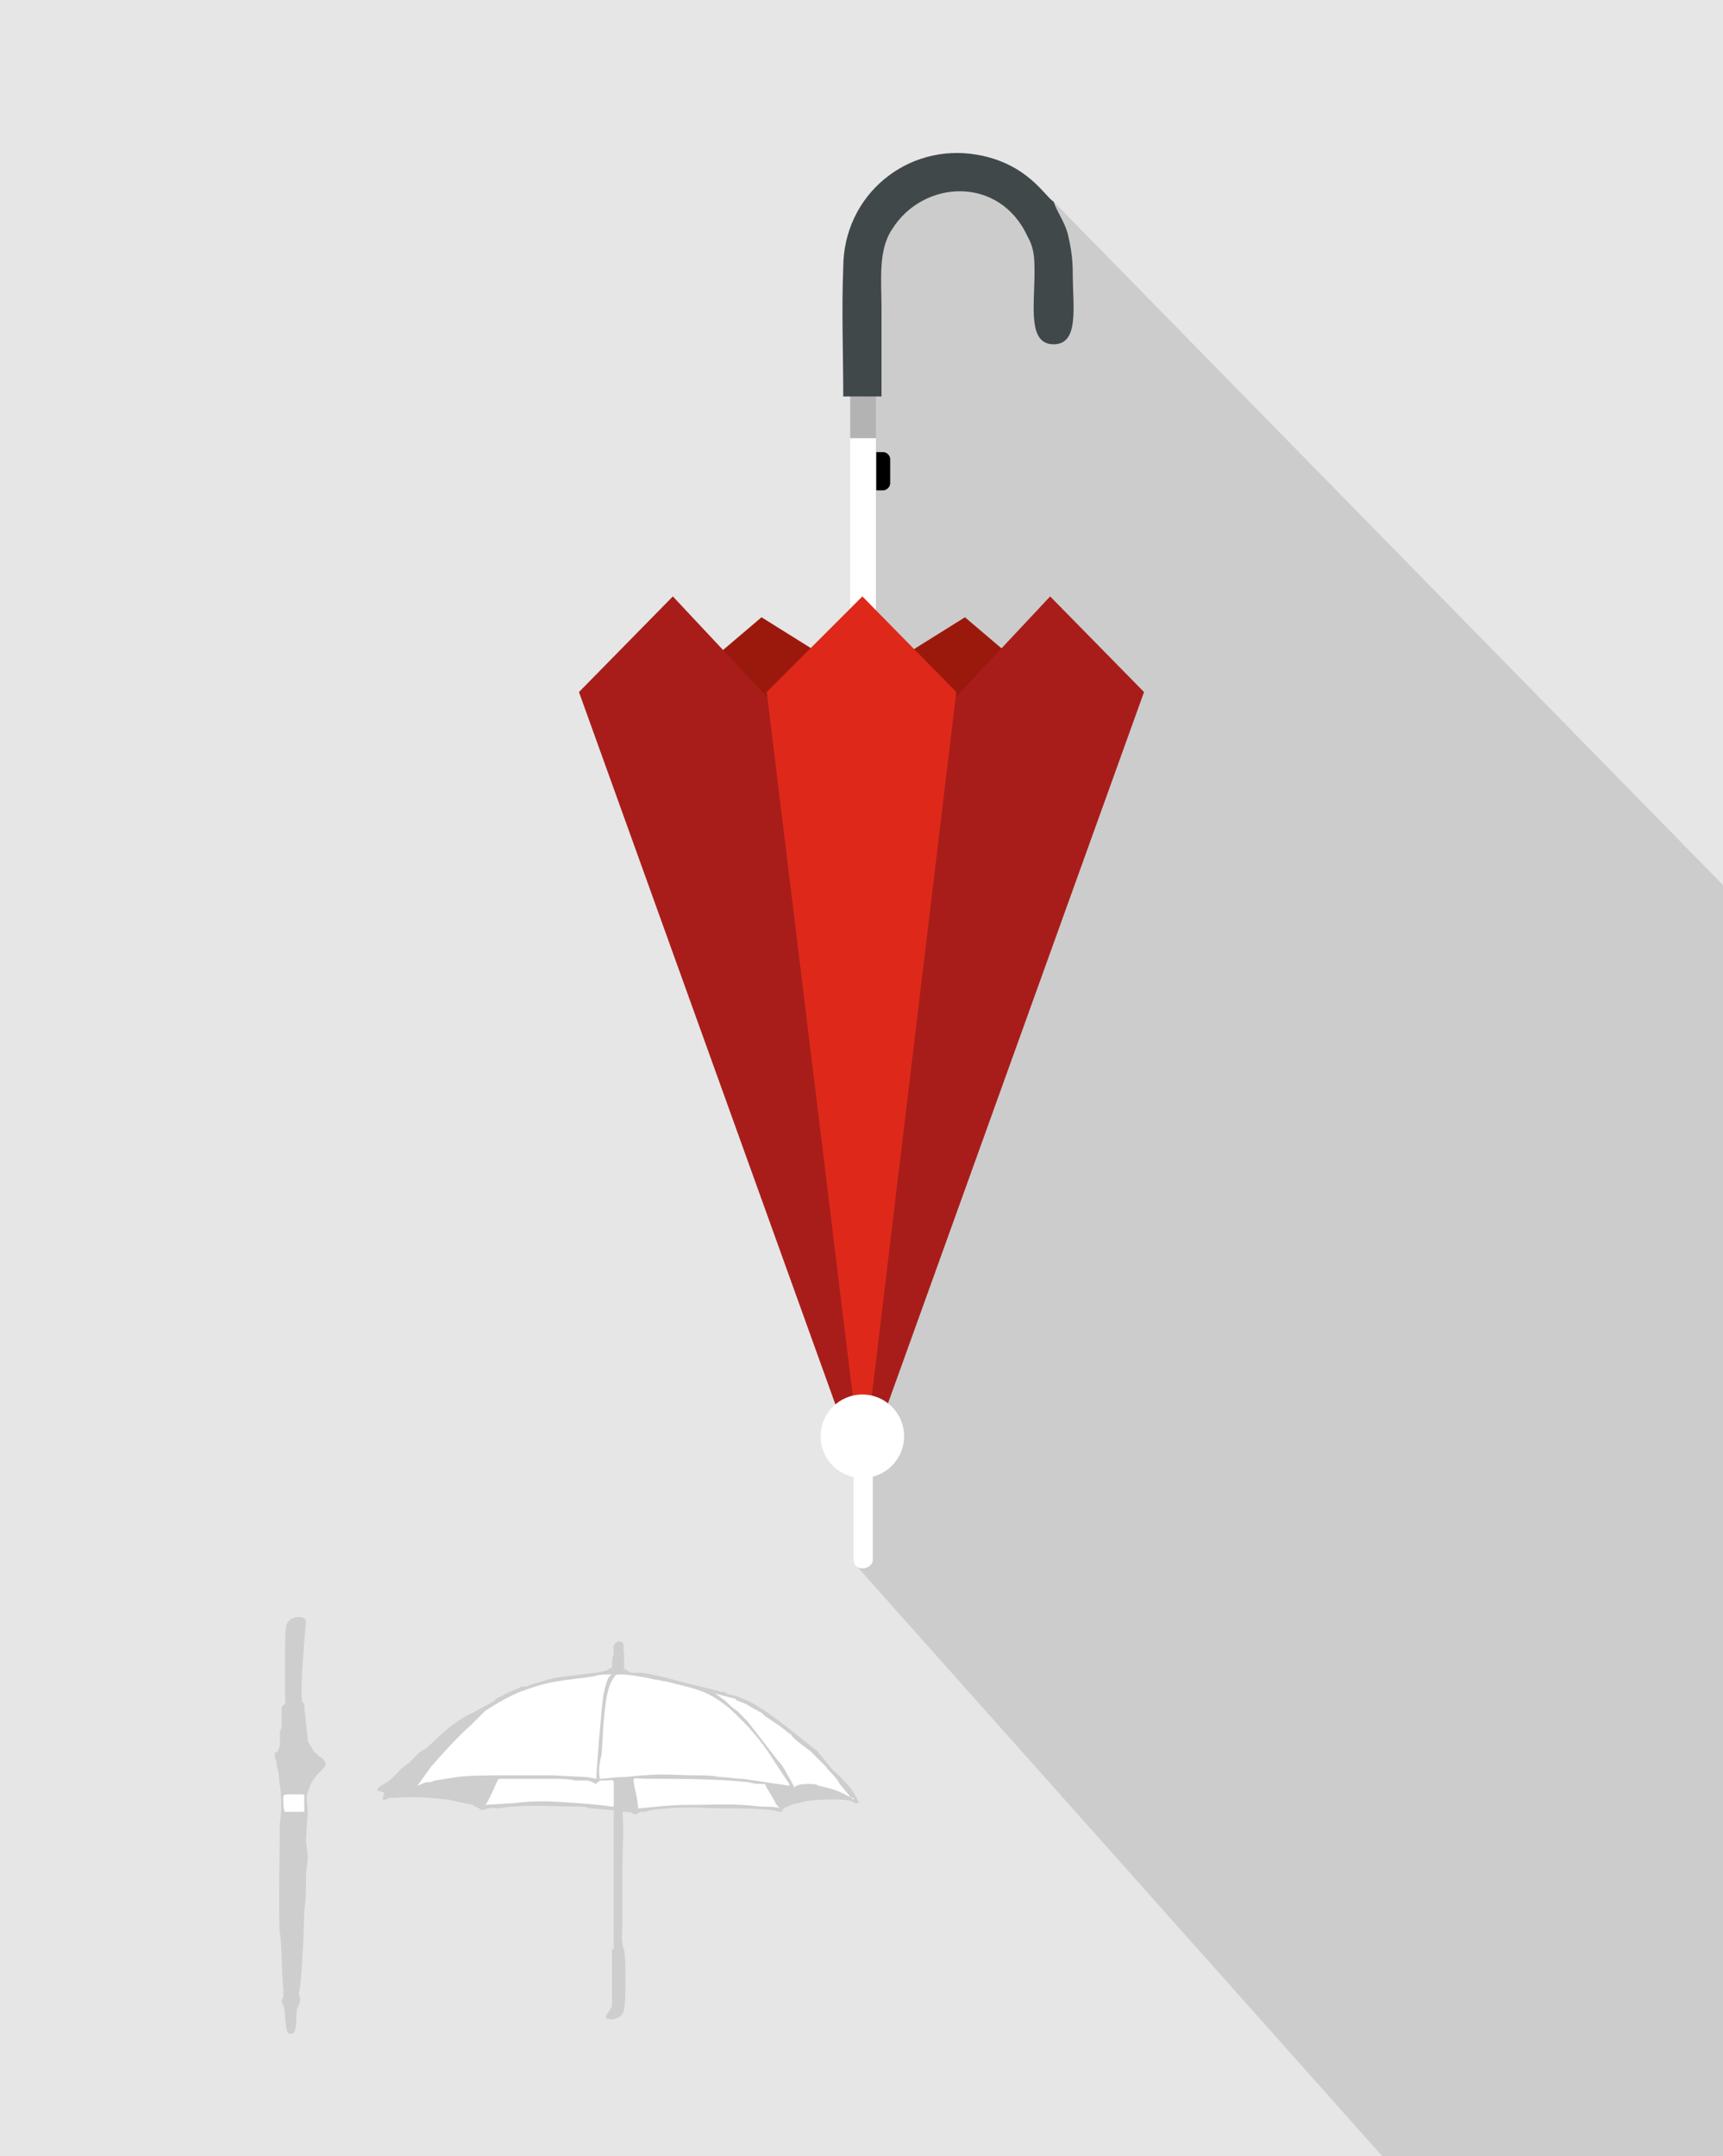
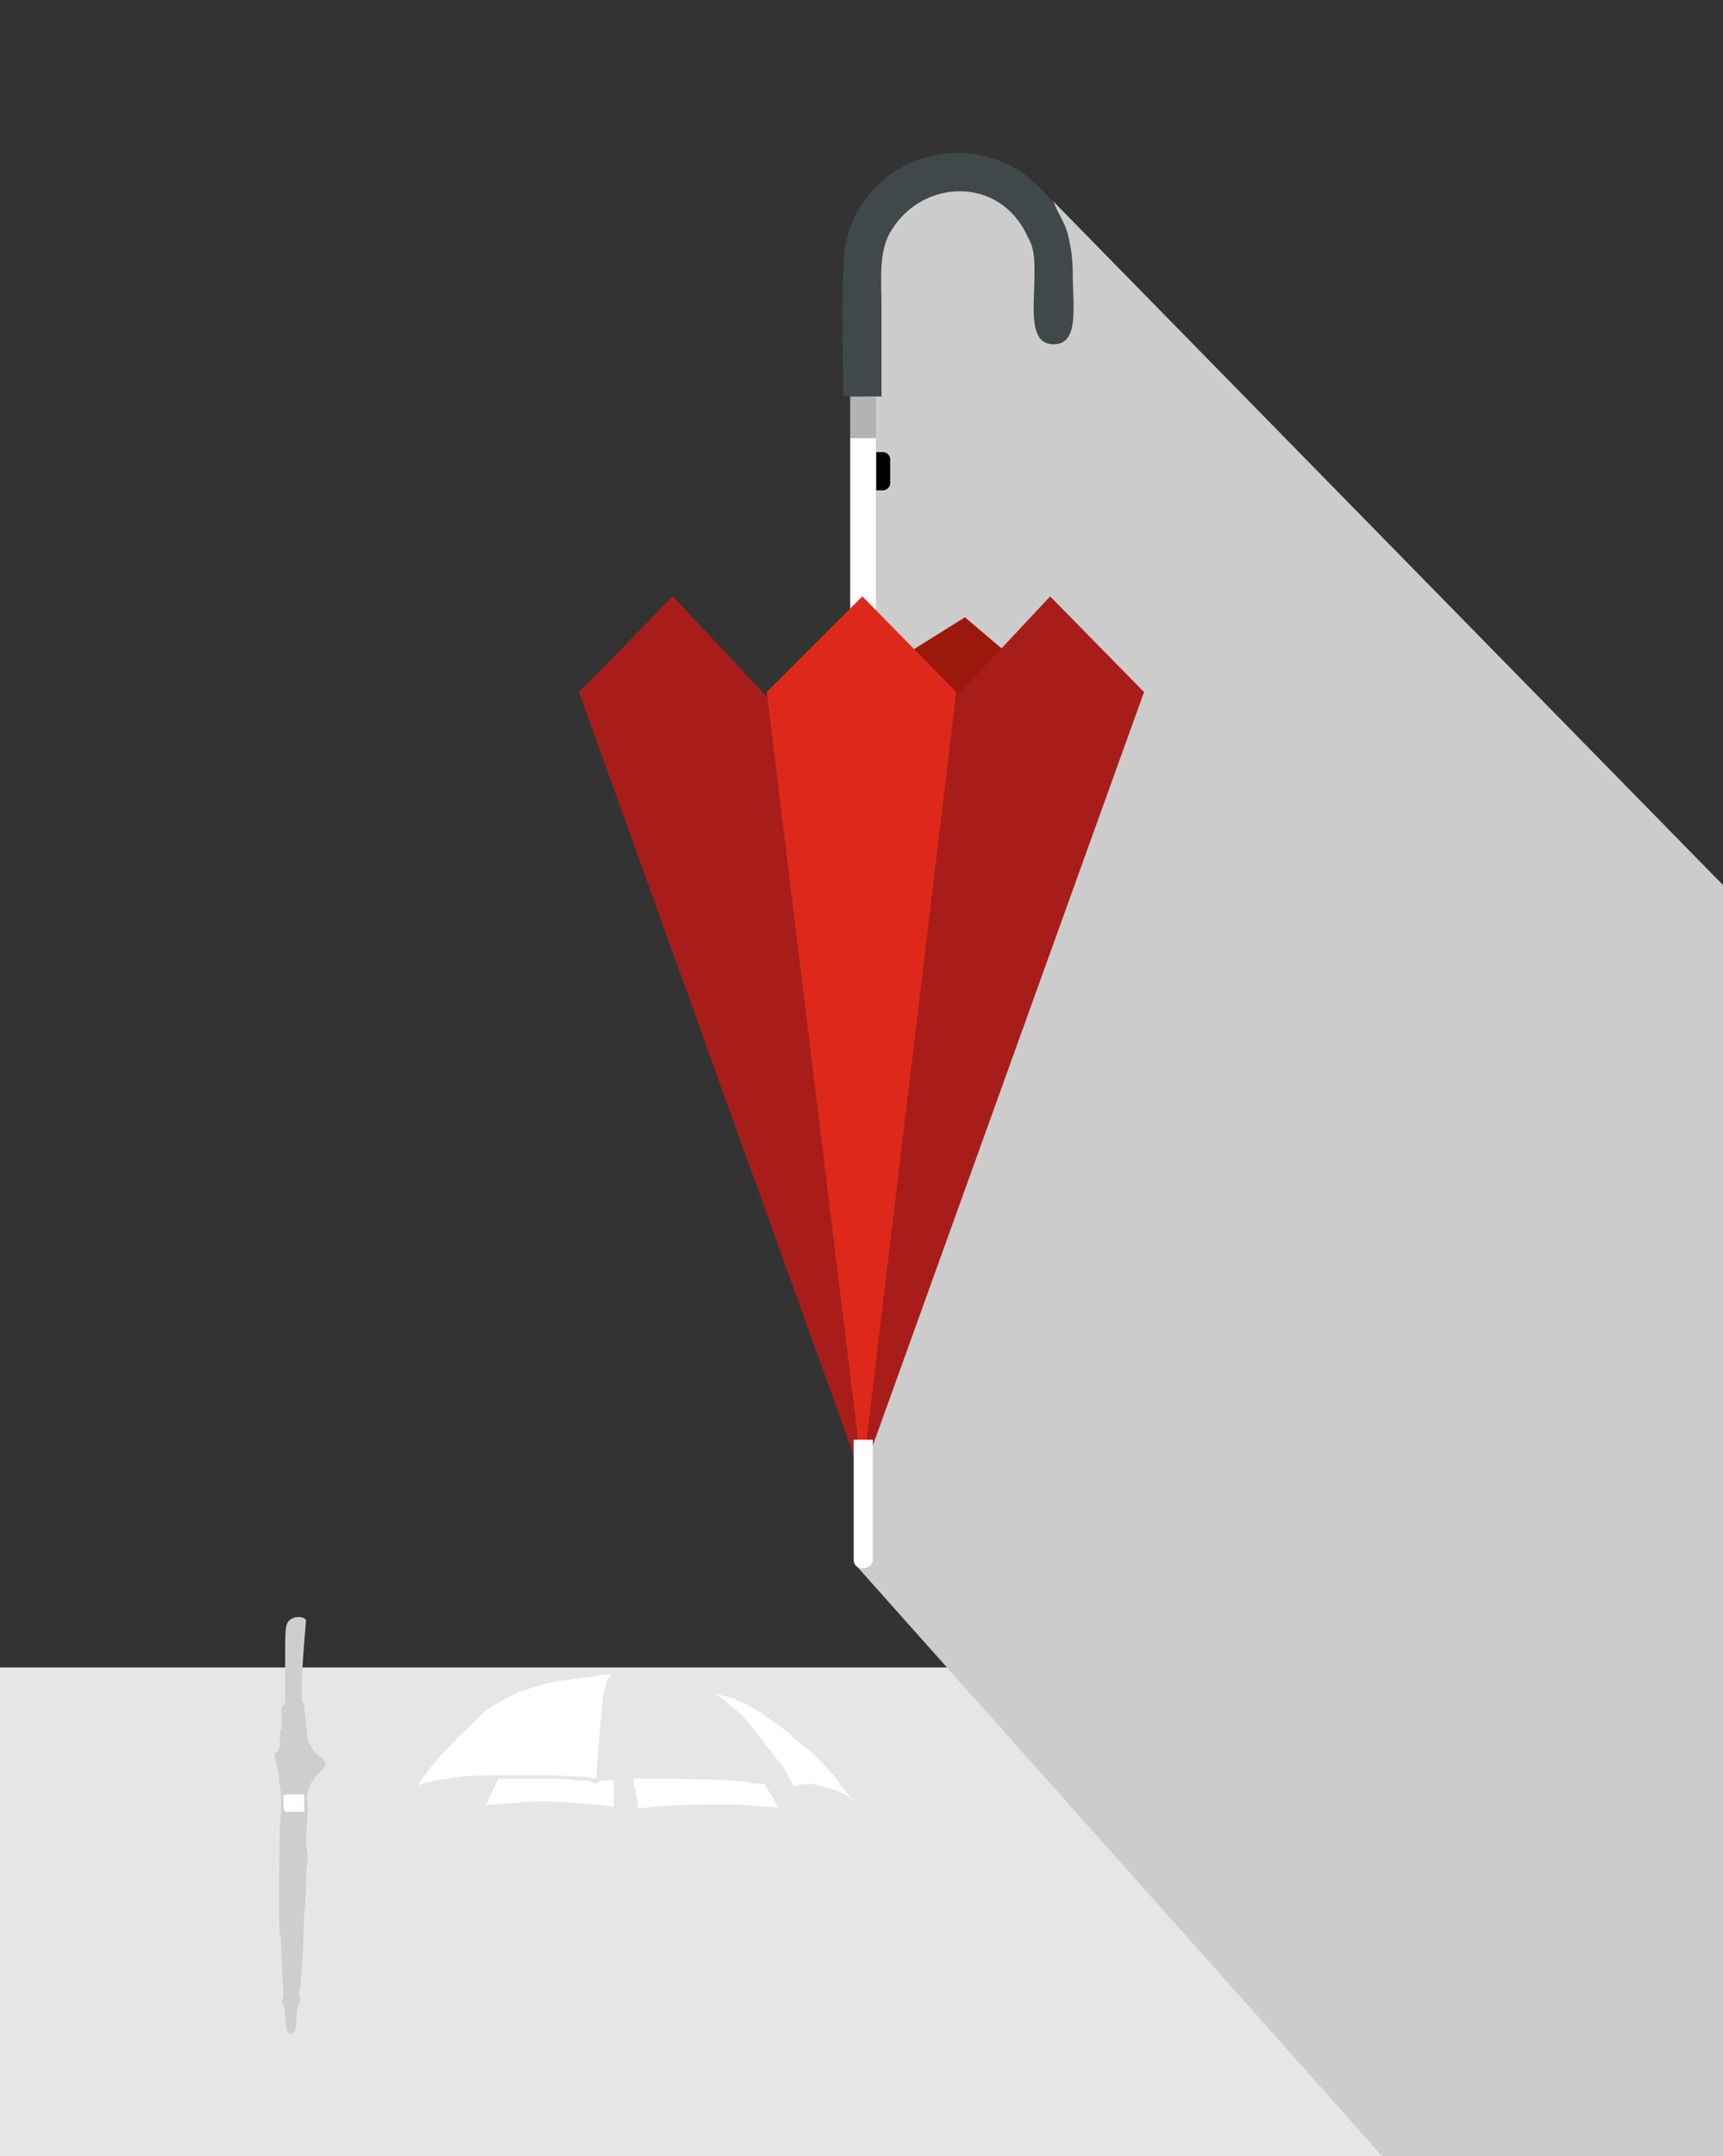
<svg xmlns="http://www.w3.org/2000/svg" xml:space="preserve" width="3.757in" height="4.701in" version="1.0" style="shape-rendering:geometricPrecision; text-rendering:geometricPrecision; image-rendering:optimizeQuality; fill-rule:evenodd; clip-rule:evenodd" viewBox="0 0 991 1240">
  <rect x="0" y="0" width="991" height="1240" fill="#333333" stroke="none" />
  <defs>
    <style type="text/css">
   
    .fil4 {fill:black}
    .fil8 {fill:#40484A}
    .fil5 {fill:#9B190C}
    .fil6 {fill:#A81D1A}
    .fil2 {fill:#B3B3B3}
    .fil1 {fill:#CCCCCC}
    .fil9 {fill:#CECECE}
    .fil7 {fill:#DE291A}
    .fil0 {fill:#E6E6E6}
    .fil10 {fill:white}
    .fil3 {fill:white}
   
  </style>
  </defs>
  <g id="Layer_x0020_1">
    <rect class="fil0" y="959" width="991" height="281" />
-     <rect class="fil0" width="991" height="991" />
    <path class="fil1" d="M606 116l385 393 0 731 -196 0 -302 -339 4 -747 9 -35 44 -23 56 20z" />
    <rect class="fil2" x="489" y="228" width="14.784" height="24.393" />
    <rect class="fil3" x="489" y="252" width="14.784" height="112.356" />
    <path class="fil4" d="M504 260l4 0c2,0 4,2 4,4l0 14c0,2 -2,4 -4,4l-4 0 0 -22z" />
-     <path class="fil5" d="M486 385l-48 -30 -40 34 97 459 -9 -463z" />
    <path class="fil5" d="M507 385l48 -30 40 34 -97 459 9 -463z" />
    <path class="fil6" d="M530 422l74 -79 54 55 -162 450 34 -426z" />
    <path class="fil6" d="M461 422l-74 -79 -54 55 162 450 -34 -426z" />
    <path class="fil7" d="M550 398l-54 -55 -55 55 55 450 54 -450z" />
    <path class="fil8" d="M502 228l5 0c0,-17 0,-34 0,-51 0,-16 -2,-33 6,-45 18,-29 62,-31 78,4 4,7 4,13 4,21 0,19 -4,41 11,41 15,0 11,-22 11,-41 0,-8 -1,-15 -3,-23 -2,-7 -6,-12 -8,-18 -5,-3 -15,-22 -44,-27 -40,-7 -77,23 -77,65 -1,25 0,49 0,74l17 0z" />
    <path class="fil3" d="M496 902l0 0c3,0 6,-2 6,-5l0 -69 -11 0 0 69c0,3 2,5 5,5z" />
-     <circle class="fil3" cx="496" cy="826" r="24" />
-     <path class="fil9" d="M352 959c-6,3 0,1 -9,3l-9 1c-6,1 -12,1 -19,3l-10 3c-2,1 -3,1 -5,1l-9 4c-2,1 -3,2 -4,2 -2,1 -2,2 -4,3l-11 6c-5,2 -9,5 -13,8l-7 6c-9,9 -7,6 -11,9l-5 5c0,1 -1,1 -1,1l-4 3c-5,5 -6,7 -12,10 -2,2 -1,0 -2,3 3,0 3,1 4,1l-1 4c4,0 1,0 4,-1 1,0 2,0 3,0 10,-1 22,0 31,1 4,1 9,2 14,3l1 1c2,0 3,2 5,2 0,0 4,-2 8,-1 2,0 6,-1 9,-1 12,-1 26,0 39,0 2,0 3,0 5,1 4,0 10,1 14,1l0 80c-3,0 0,0 -1,1 0,6 0,27 0,32 -1,1 -1,2 -2,3 -1,2 -2,2 -1,4l1 0c1,1 9,0 9,-6 1,-3 1,-31 0,-33l0 -1c-2,-2 -1,-11 -1,-14 0,-11 0,-22 0,-33 0,-10 1,-22 0,-32 2,0 5,0 6,1 0,0 0,0 0,0 2,1 2,0 3,0 1,-1 1,-1 2,-1 2,0 3,0 5,-1l10 -1c11,-1 22,0 34,0 4,0 26,0 30,2l1 0c1,0 1,0 1,0l0 -1c2,-3 -2,2 1,-1 1,-1 3,-1 4,-2 3,-1 5,-1 8,-2 5,-1 22,-2 27,0 2,1 1,1 4,1 -1,-3 -3,-6 -5,-9 -3,-3 -6,-7 -10,-10 -3,-4 -6,-7 -9,-11 -13,-10 -24,-20 -38,-28l-7 -3c-2,-1 -5,-1 -7,-2 -1,-1 -1,-1 -3,-1l-24 -6c-7,-2 -15,-4 -22,-5 -2,0 -4,0 -6,0 -2,-1 -3,-2 -4,-2l0 -9c-1,-3 1,-7 -3,-7 -4,1 -3,4 -3,7 -1,3 -1,5 -1,8z" />
-     <path class="fil10" d="M345 1023c4,0 8,-1 13,-1 4,0 9,-1 13,-1 9,-1 20,0 29,0 5,0 9,0 14,1 4,0 9,1 13,1l27 4c0,0 0,-1 0,-1 0,1 0,1 0,0l-8 -12c-8,-13 -16,-22 -27,-32 -9,-7 -13,-9 -24,-12 -4,-1 -8,-2 -12,-3 -2,0 -4,-1 -6,-1 -4,-1 -15,-3 -19,-3 -4,0 -4,0 -5,2 -6,7 -6,33 -7,44 -1,4 -2,9 -1,14z" />
    <path class="fil10" d="M240 1027l5 -2c2,0 3,0 5,-1l13 -2c7,-1 19,-1 27,-1l13 0c5,0 10,0 15,0l19 1c2,0 5,1 6,1 0,-6 3,-41 4,-48 1,-4 2,-11 5,-12 -3,0 -8,0 -10,1 -20,3 -24,2 -43,9 -7,3 -14,7 -20,11l-8 8c-6,5 -17,17 -23,24l-8 11z" />
    <path class="fil9" d="M164 950l0 24c0,1 0,4 0,4 0,3 1,-1 0,2 -2,1 -2,2 -2,4 0,2 0,3 0,5 0,7 0,4 -1,7 0,2 0,5 0,8 -1,2 -1,4 -3,4 0,2 0,3 1,5 0,2 0,0 0,2 2,6 1,6 2,12 1,4 1,16 0,21 0,5 -1,58 0,64 1,3 1,25 2,32 0,7 0,3 -1,7 0,1 1,2 1,2 2,7 0,20 6,16 2,-2 1,-12 2,-14 3,-6 1,-5 1,-9 2,-9 3,-45 3,-47 1,-6 1,-14 1,-20 0,-4 1,-7 1,-11 0,-3 -1,-6 -1,-10l1 -16c0,-8 -2,-7 1,-14 1,-4 5,-8 7,-10 2,-2 4,-4 0,-7 0,0 -1,-1 -2,-1 0,-1 -1,-2 -2,-2l-3 -5c-1,-2 -1,0 -1,-3l-2 -18c0,0 0,-1 0,-2l-1 -1c-2,-4 2,-46 2,-47 -1,-3 -9,-3 -11,2 -1,2 -1,11 -1,14l0 2z" />
    <path class="fil10" d="M367 1040c3,0 16,-2 29,-2 17,0 25,-1 42,1 3,0 8,0 11,1 -2,-1 -2,-2 -3,-3 -1,-3 -5,-8 -6,-11 -4,0 -6,0 -9,-1 -18,-2 -42,-2 -58,-2 -10,0 -9,-2 -8,5 1,4 2,9 2,12z" />
    <path class="fil10" d="M410 973l7 5c2,2 4,4 7,6 2,2 4,4 6,6l17 22c2,2 4,5 5,7l5 9c1,-2 6,-2 9,-2 2,0 3,0 5,1 4,1 9,2 13,4l6 3c1,0 1,0 1,1 -1,0 -7,-8 -8,-9 -2,-4 -6,-7 -8,-10l-9 -9c-4,-3 -7,-5 -10,-8 -1,-1 -1,-2 -2,-2 -6,-5 -8,-6 -14,-10 -1,-1 -1,-1 -2,-2 -4,-2 -4,-2 -9,-5l-5 -2c-1,0 0,0 -1,-1 -4,-1 -13,-3 -13,-4z" />
    <path class="fil10" d="M279 1038l17 -1c7,-1 12,-1 19,-1 4,0 34,2 36,3l2 0c0,-4 0,-10 0,-14 0,-2 -2,-1 -5,-1 0,0 -2,0 -3,0l-1 1c0,0 -1,0 -1,1 -1,0 -1,-1 -5,-2 -3,0 -6,0 -7,0 -4,-1 -10,-1 -13,-1l-31 0c-1,0 -6,14 -8,15z" />
    <path class="fil10" d="M164 1042l11 0 0 -10c-14,0 -12,-1 -12,5 0,1 0,4 1,5z" />
  </g>
</svg>